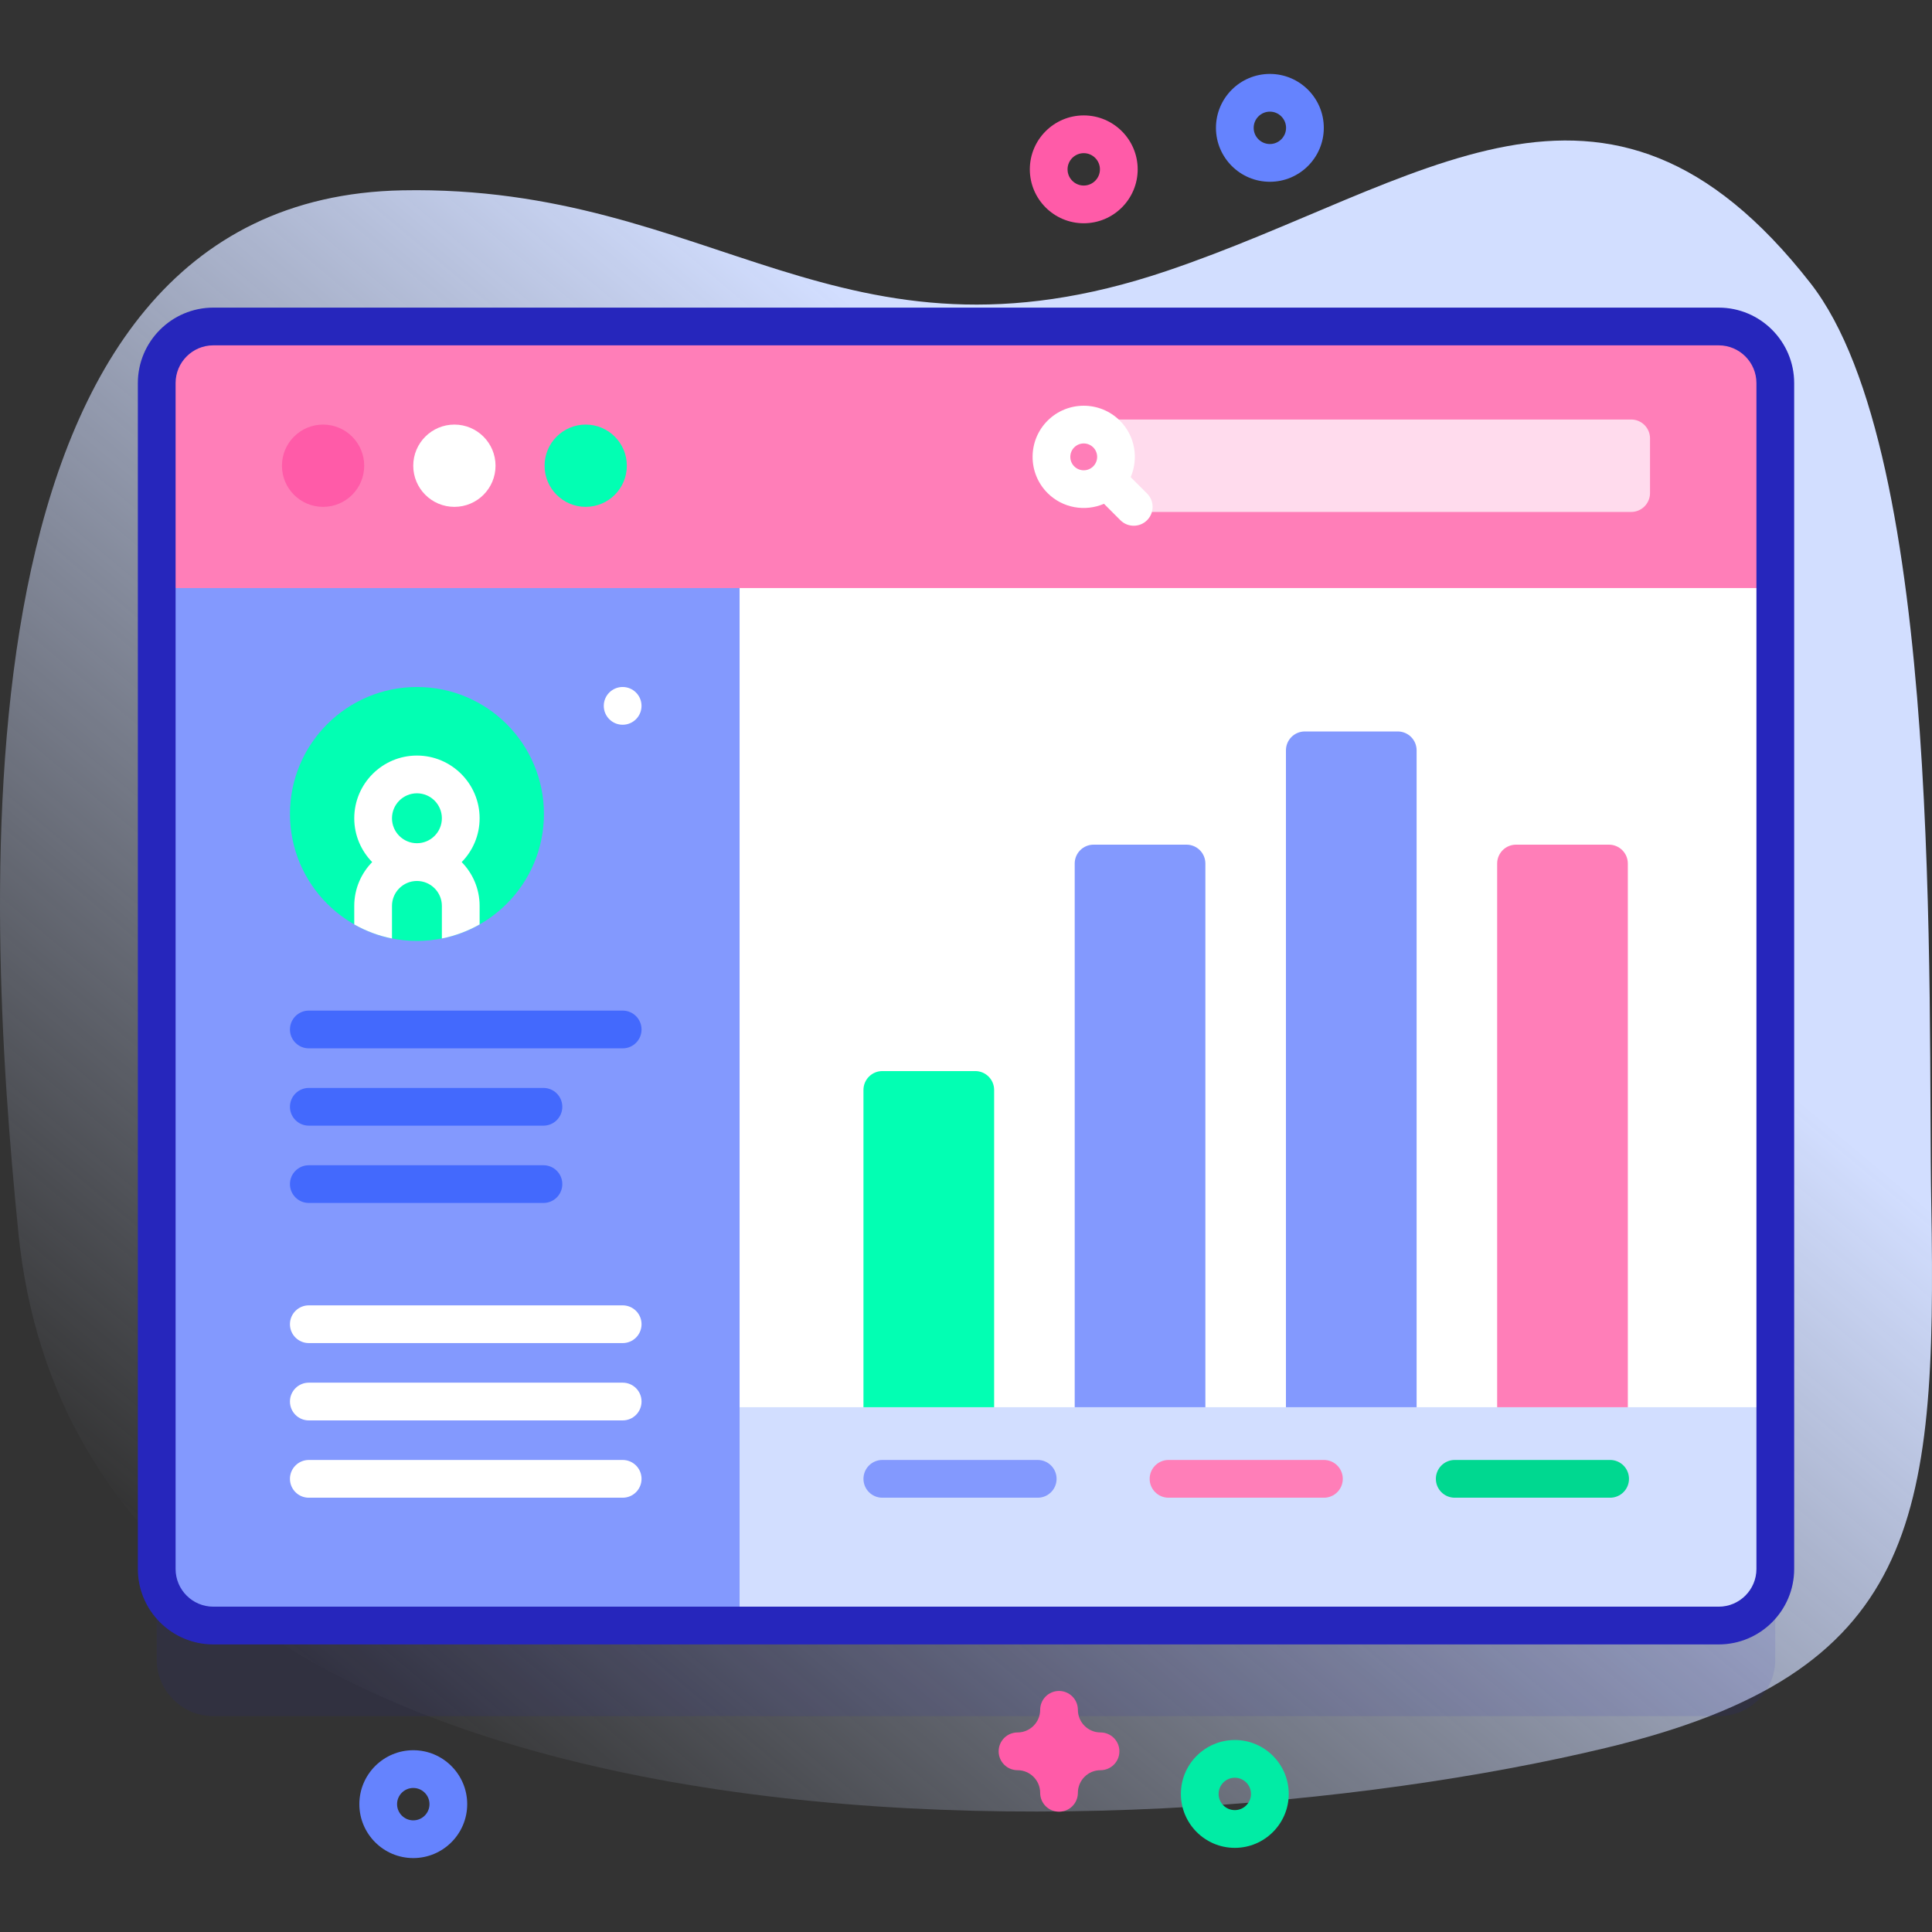
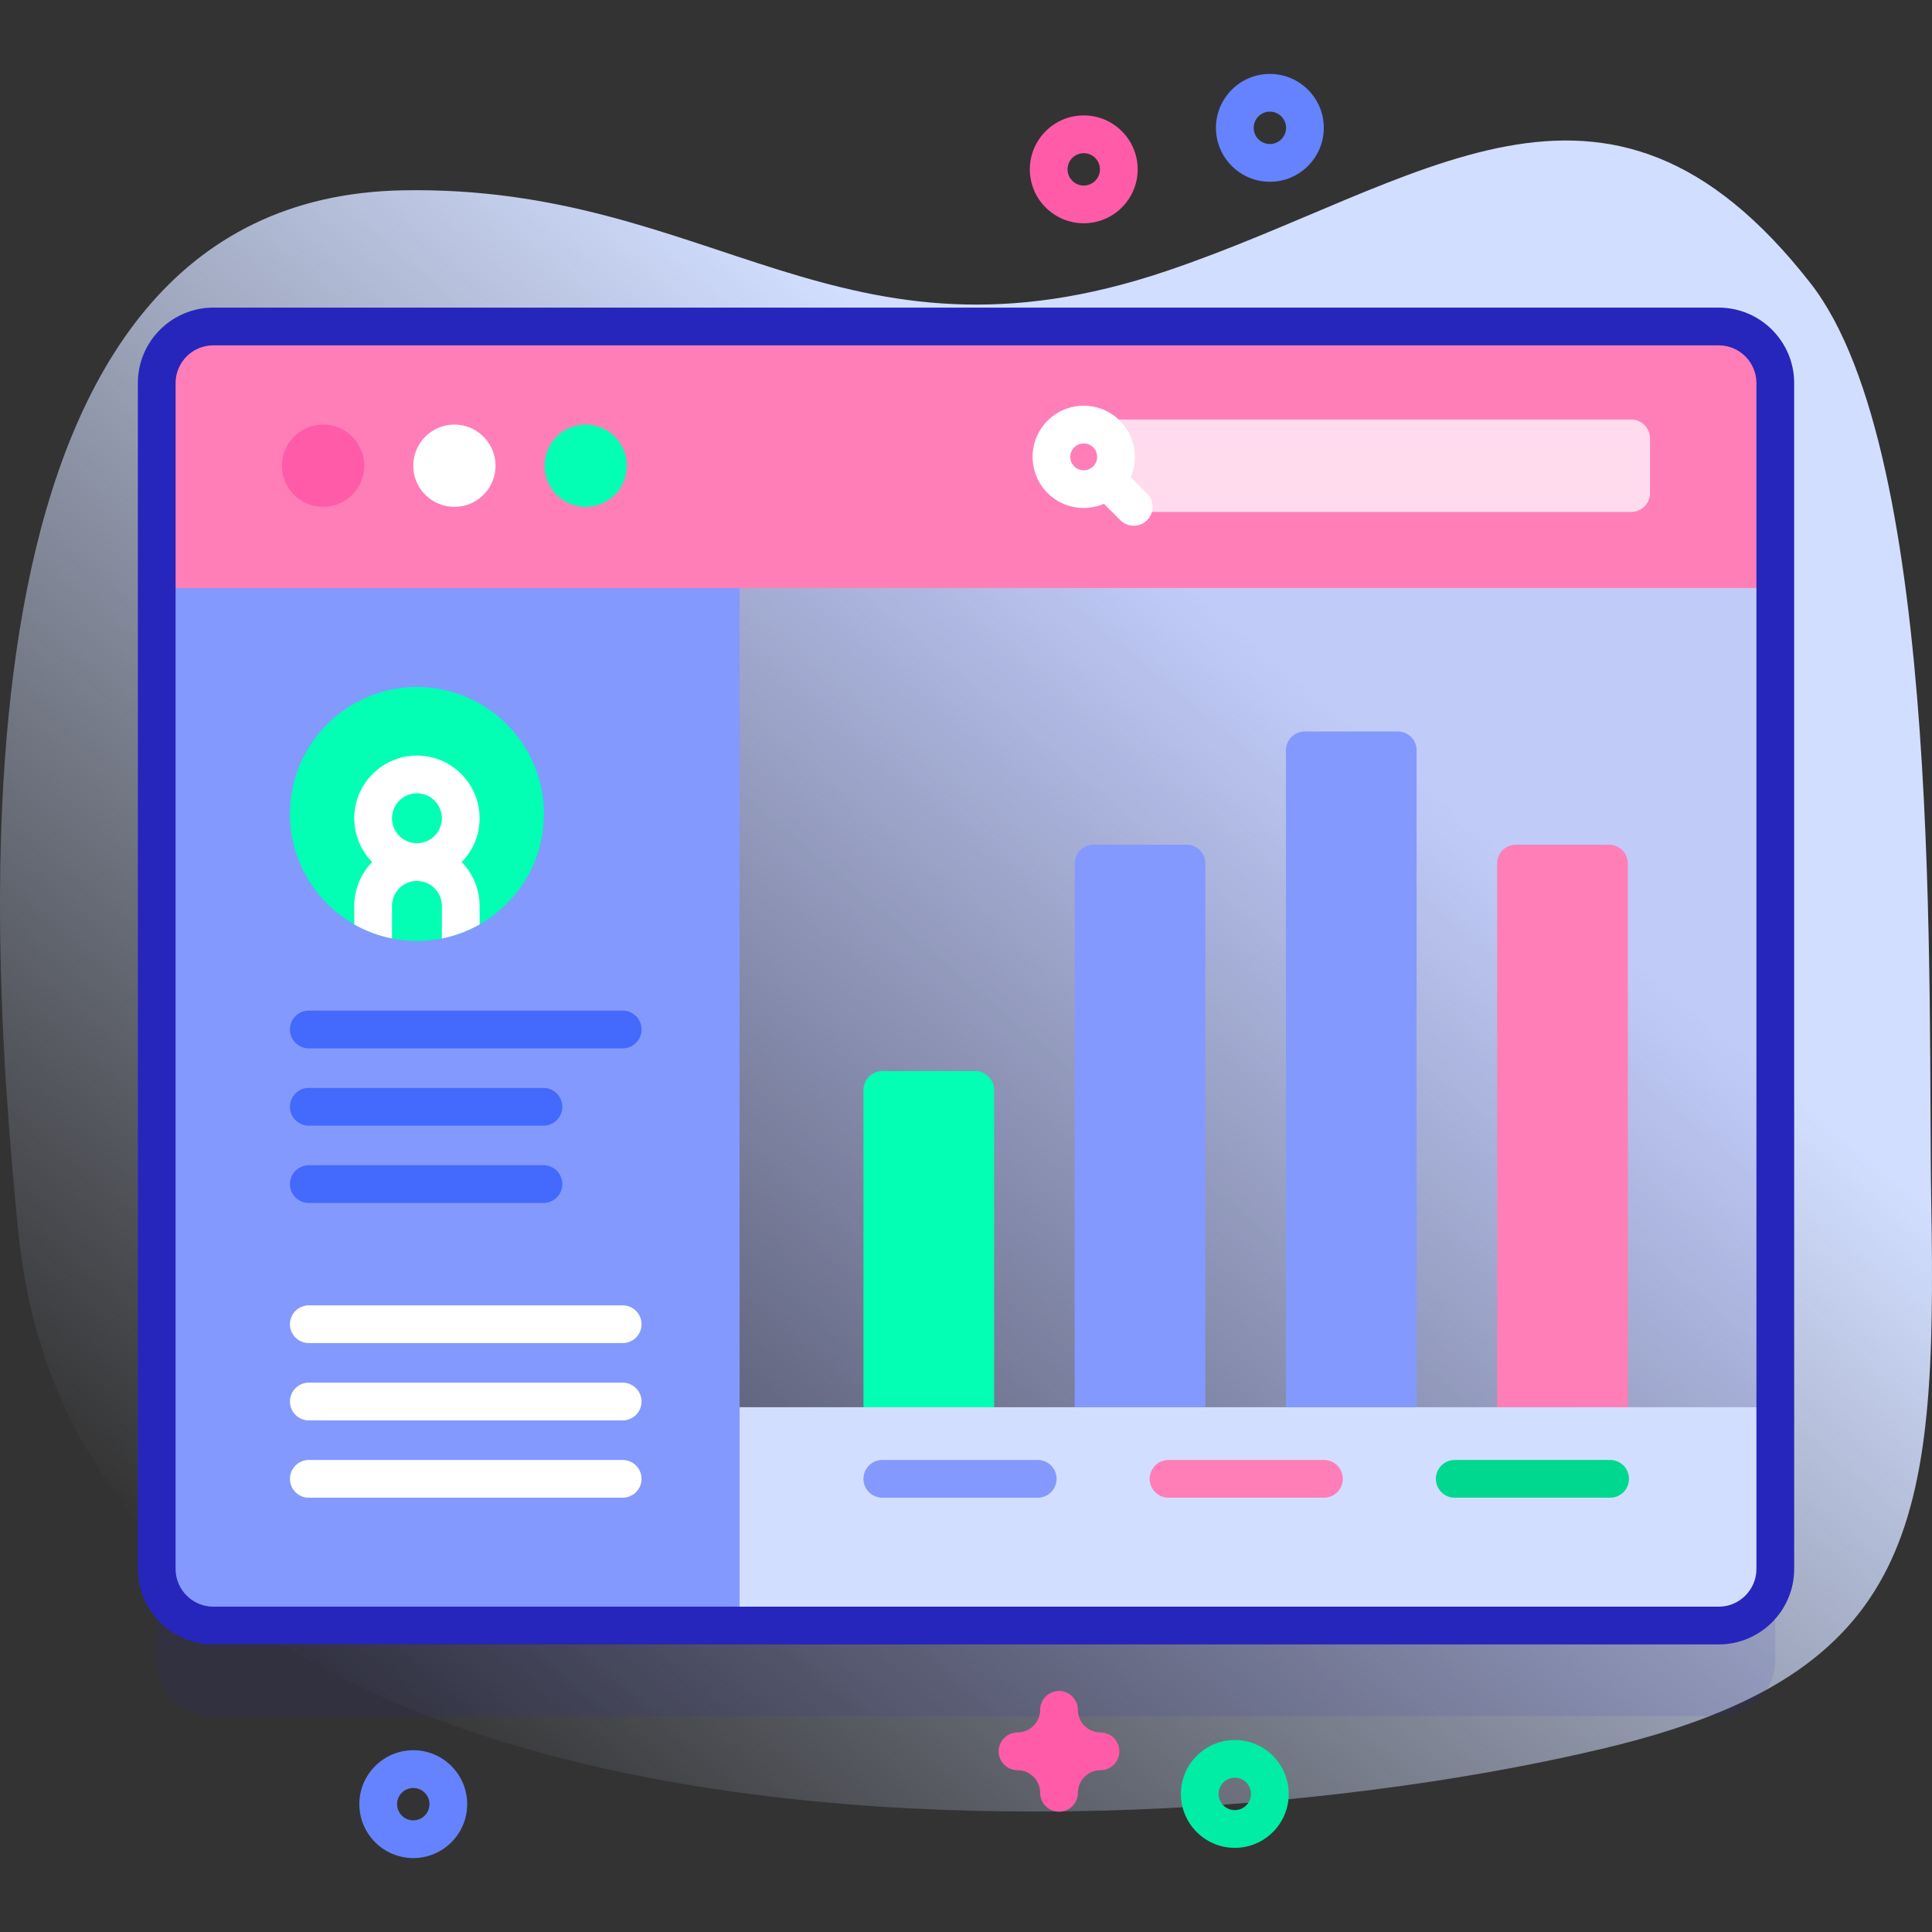
<svg xmlns="http://www.w3.org/2000/svg" width="80" height="80" viewBox="0 0 80 80" fill="none">
  <rect x="0" y="0" width="80" height="80" fill="#333333" stroke="none" />
  <g clip-path="url(#clip0)">
    <path d="M0.765 51.081C3.491 78.092 46.455 77.196 66.516 72.372C79.402 69.273 80.203 63.079 79.97 49.872C79.82 41.358 80.508 18.821 74.969 11.727C66.462 0.832 58.84 7.665 48.304 11.222C34.79 15.784 29.525 7.639 16.667 7.881C-2.183 8.237 -0.642 37.14 0.765 51.081Z" fill="url(#paint0_linear)" />
    <path opacity="0.1" d="M71.167 71.061H8.833C7.539 71.061 6.489 70.011 6.489 68.717V19.613C6.489 18.318 7.539 17.269 8.833 17.269H71.167C72.462 17.269 73.511 18.318 73.511 19.613V68.717C73.511 70.011 72.462 71.061 71.167 71.061Z" fill="#2626BC" />
-     <path d="M71.167 67.311H8.833C7.539 67.311 6.489 66.261 6.489 64.967V15.863C6.489 14.568 7.539 13.519 8.833 13.519H71.167C72.462 13.519 73.511 14.568 73.511 15.863V64.967C73.511 66.261 72.462 67.311 71.167 67.311Z" fill="white" />
    <path d="M30.625 67.31H71.167C72.462 67.31 73.511 66.261 73.511 64.966V58.27H30.625V67.31Z" fill="#D2DEFF" />
    <path d="M30.625 67.311H8.833C7.539 67.311 6.489 66.261 6.489 64.967V15.863C6.489 14.568 7.539 13.519 8.833 13.519H30.625V67.311Z" fill="#8399FE" />
    <path d="M17.265 38.962C20.169 38.962 22.523 36.608 22.523 33.705C22.523 30.801 20.169 28.447 17.265 28.447C14.361 28.447 12.007 30.801 12.007 33.705C12.007 36.608 14.361 38.962 17.265 38.962Z" fill="#02FFB3" />
    <path d="M15.411 35.697C14.953 36.166 14.669 36.807 14.669 37.511V38.279C15.149 38.55 15.674 38.75 16.231 38.861V37.511C16.231 36.943 16.694 36.479 17.264 36.479C17.835 36.479 18.297 36.943 18.297 37.511V38.861C18.855 38.75 19.381 38.55 19.86 38.279V37.511C19.86 36.807 19.577 36.166 19.117 35.697C19.577 35.229 19.86 34.588 19.86 33.883C19.86 32.452 18.695 31.286 17.264 31.286C15.833 31.286 14.669 32.452 14.669 33.883C14.669 34.588 14.953 35.229 15.411 35.697ZM16.231 33.883C16.231 33.313 16.694 32.849 17.264 32.849C17.835 32.849 18.297 33.313 18.297 33.883C18.297 34.452 17.835 34.916 17.264 34.916C16.694 34.916 16.231 34.452 16.231 33.883Z" fill="white" />
    <path d="M25.784 41.847H12.787C12.356 41.847 12.006 42.197 12.006 42.629C12.006 43.06 12.356 43.41 12.787 43.41H25.784C26.216 43.41 26.565 43.06 26.565 42.629C26.565 42.197 26.216 41.847 25.784 41.847Z" fill="#4369FD" />
    <path d="M22.503 45.049H12.787C12.356 45.049 12.006 45.399 12.006 45.83C12.006 46.261 12.356 46.611 12.787 46.611H22.503C22.934 46.611 23.284 46.261 23.284 45.83C23.284 45.399 22.934 45.049 22.503 45.049Z" fill="#4369FD" />
    <path d="M22.503 48.25H12.787C12.356 48.25 12.006 48.6 12.006 49.031C12.006 49.463 12.356 49.812 12.787 49.812H22.503C22.934 49.812 23.284 49.463 23.284 49.031C23.284 48.6 22.934 48.25 22.503 48.25Z" fill="#4369FD" />
    <path d="M25.784 54.052H12.787C12.356 54.052 12.006 54.402 12.006 54.833C12.006 55.265 12.356 55.614 12.787 55.614H25.784C26.216 55.614 26.565 55.265 26.565 54.833C26.565 54.402 26.216 54.052 25.784 54.052Z" fill="white" />
    <path d="M25.784 57.253H12.787C12.356 57.253 12.006 57.603 12.006 58.034C12.006 58.466 12.356 58.816 12.787 58.816H25.784C26.216 58.816 26.565 58.466 26.565 58.034C26.565 57.603 26.216 57.253 25.784 57.253Z" fill="white" />
    <path d="M25.784 60.454H12.787C12.356 60.454 12.006 60.804 12.006 61.236C12.006 61.667 12.356 62.017 12.787 62.017H25.784C26.216 62.017 26.565 61.667 26.565 61.236C26.565 60.804 26.216 60.454 25.784 60.454Z" fill="white" />
    <path d="M42.97 60.454H36.535C36.104 60.454 35.754 60.804 35.754 61.236C35.754 61.667 36.104 62.017 36.535 62.017H42.97C43.401 62.017 43.751 61.667 43.751 61.236C43.751 60.804 43.401 60.454 42.97 60.454Z" fill="#8399FE" />
    <path d="M54.821 60.454H48.387C47.955 60.454 47.605 60.804 47.605 61.236C47.605 61.667 47.955 62.017 48.387 62.017H54.821C55.253 62.017 55.602 61.667 55.602 61.236C55.602 60.804 55.253 60.454 54.821 60.454Z" fill="#FF7EB8" />
    <path d="M66.672 60.454H60.237C59.806 60.454 59.456 60.804 59.456 61.236C59.456 61.667 59.806 62.017 60.237 62.017H66.672C67.103 62.017 67.453 61.667 67.453 61.236C67.453 60.804 67.103 60.454 66.672 60.454Z" fill="#00D890" />
-     <path d="M25.782 30.01C26.214 30.01 26.564 29.66 26.564 29.228C26.564 28.797 26.214 28.447 25.782 28.447C25.351 28.447 25.001 28.797 25.001 29.228C25.001 29.66 25.351 30.01 25.782 30.01Z" fill="white" />
    <path d="M73.511 24.349V15.863C73.511 14.568 72.462 13.519 71.167 13.519H8.833C7.539 13.519 6.489 14.568 6.489 15.863V24.349H73.511Z" fill="#FF7EB8" />
    <path d="M71.168 68.092H8.833C7.11 68.092 5.708 66.69 5.708 64.967V15.863C5.708 14.14 7.11 12.738 8.833 12.738H71.168C72.891 12.738 74.293 14.14 74.293 15.863V64.967C74.293 66.69 72.891 68.092 71.168 68.092ZM8.833 14.3C7.971 14.3 7.271 15.001 7.271 15.863V64.967C7.271 65.828 7.971 66.529 8.833 66.529H71.168C72.029 66.529 72.73 65.828 72.73 64.967V15.863C72.73 15.001 72.029 14.3 71.168 14.3H8.833Z" fill="#2626BC" />
    <path d="M13.378 20.988C14.319 20.988 15.081 20.226 15.081 19.285C15.081 18.344 14.319 17.581 13.378 17.581C12.437 17.581 11.675 18.344 11.675 19.285C11.675 20.226 12.437 20.988 13.378 20.988Z" fill="#FF5BA8" />
    <path d="M18.816 20.988C19.756 20.988 20.519 20.226 20.519 19.285C20.519 18.344 19.756 17.581 18.816 17.581C17.875 17.581 17.112 18.344 17.112 19.285C17.112 20.226 17.875 20.988 18.816 20.988Z" fill="white" />
    <path d="M24.253 20.988C25.194 20.988 25.956 20.226 25.956 19.285C25.956 18.344 25.194 17.581 24.253 17.581C23.312 17.581 22.55 18.344 22.55 19.285C22.55 20.226 23.312 20.988 24.253 20.988Z" fill="#02FFB3" />
    <path d="M67.542 21.199H46.268V17.371H67.542C67.974 17.371 68.324 17.721 68.324 18.153V20.418C68.323 20.849 67.974 21.199 67.542 21.199Z" fill="#FFDBED" />
    <path d="M46.373 17.42C45.547 16.594 44.203 16.594 43.377 17.42C42.551 18.246 42.551 19.59 43.377 20.416C44.008 21.047 44.94 21.194 45.714 20.861L46.393 21.541C46.698 21.846 47.193 21.846 47.498 21.541C47.803 21.236 47.803 20.741 47.498 20.436L46.819 19.757C47.151 18.983 47.004 18.051 46.373 17.42ZM44.482 18.525C44.699 18.308 45.051 18.308 45.268 18.525C45.485 18.742 45.485 19.094 45.268 19.311C45.051 19.528 44.699 19.528 44.482 19.311C44.265 19.094 44.265 18.742 44.482 18.525Z" fill="white" />
    <path d="M41.165 58.27H35.754V45.132C35.754 44.701 36.104 44.351 36.535 44.351H40.384C40.815 44.351 41.165 44.701 41.165 45.132V58.27Z" fill="#02FFB3" />
    <path d="M49.912 58.27H44.501V35.757C44.501 35.326 44.851 34.976 45.282 34.976H49.131C49.562 34.976 49.912 35.326 49.912 35.757V58.27Z" fill="#8399FE" />
    <path d="M58.659 58.27H53.248V31.07C53.248 30.638 53.598 30.288 54.029 30.288H57.878C58.309 30.288 58.659 30.638 58.659 31.07V58.27Z" fill="#8399FE" />
    <path d="M67.405 58.27H61.994V35.757C61.994 35.326 62.344 34.976 62.775 34.976H66.624C67.055 34.976 67.405 35.326 67.405 35.757V58.27Z" fill="#FF7EB8" />
    <path d="M52.583 7.527C51.351 7.527 50.35 6.525 50.35 5.294C50.35 4.062 51.351 3.061 52.583 3.061C53.814 3.061 54.816 4.062 54.816 5.294C54.816 6.525 53.814 7.527 52.583 7.527ZM52.583 4.623C52.213 4.623 51.912 4.924 51.912 5.294C51.912 5.663 52.213 5.964 52.583 5.964C52.952 5.964 53.253 5.663 53.253 5.294C53.253 4.924 52.952 4.623 52.583 4.623Z" fill="#6583FE" />
    <path d="M17.113 76.939C15.882 76.939 14.88 75.938 14.88 74.706C14.88 73.475 15.882 72.473 17.113 72.473C18.344 72.473 19.346 73.475 19.346 74.706C19.346 75.938 18.344 76.939 17.113 76.939ZM17.113 74.036C16.743 74.036 16.442 74.336 16.442 74.706C16.442 75.076 16.743 75.377 17.113 75.377C17.483 75.377 17.784 75.076 17.784 74.706C17.784 74.336 17.483 74.036 17.113 74.036Z" fill="#6583FE" />
    <path d="M44.876 9.245C43.644 9.245 42.643 8.244 42.643 7.012C42.643 5.781 43.644 4.779 44.876 4.779C46.107 4.779 47.109 5.781 47.109 7.012C47.109 8.244 46.107 9.245 44.876 9.245ZM44.876 6.342C44.506 6.342 44.205 6.643 44.205 7.012C44.205 7.382 44.506 7.683 44.876 7.683C45.245 7.683 45.546 7.382 45.546 7.012C45.546 6.643 45.245 6.342 44.876 6.342Z" fill="#FF5BA8" />
    <path d="M51.131 76.516C49.899 76.516 48.898 75.514 48.898 74.283C48.898 73.052 49.899 72.05 51.131 72.05C52.362 72.05 53.364 73.052 53.364 74.283C53.364 75.514 52.362 76.516 51.131 76.516ZM51.131 73.612C50.761 73.612 50.46 73.913 50.46 74.283C50.46 74.653 50.761 74.953 51.131 74.953C51.5 74.953 51.801 74.653 51.801 74.283C51.801 73.913 51.5 73.612 51.131 73.612Z" fill="#01ECA5" />
    <path d="M43.852 75.019C43.42 75.019 43.071 74.669 43.071 74.237C43.071 73.72 42.65 73.3 42.133 73.3C41.701 73.3 41.352 72.95 41.352 72.519C41.352 72.087 41.701 71.737 42.133 71.737C42.65 71.737 43.071 71.317 43.071 70.8C43.071 70.368 43.42 70.019 43.852 70.019C44.283 70.019 44.633 70.368 44.633 70.8C44.633 71.317 45.053 71.737 45.57 71.737C46.002 71.737 46.352 72.087 46.352 72.519C46.352 72.95 46.002 73.3 45.57 73.3C45.053 73.3 44.633 73.72 44.633 74.237C44.633 74.669 44.283 75.019 43.852 75.019Z" fill="#FF5BA8" />
  </g>
  <defs>
    <linearGradient id="paint0_linear" x1="15.082" y1="71.305" x2="69.482" y2="6.474" gradientUnits="userSpaceOnUse">
      <stop stop-color="#D2DEFF" stop-opacity="0" />
      <stop offset="0.685" stop-color="#D2DEFF" />
    </linearGradient>
    <clipPath id="clip0">
      <rect width="80" height="80" fill="white" />
    </clipPath>
  </defs>
</svg>